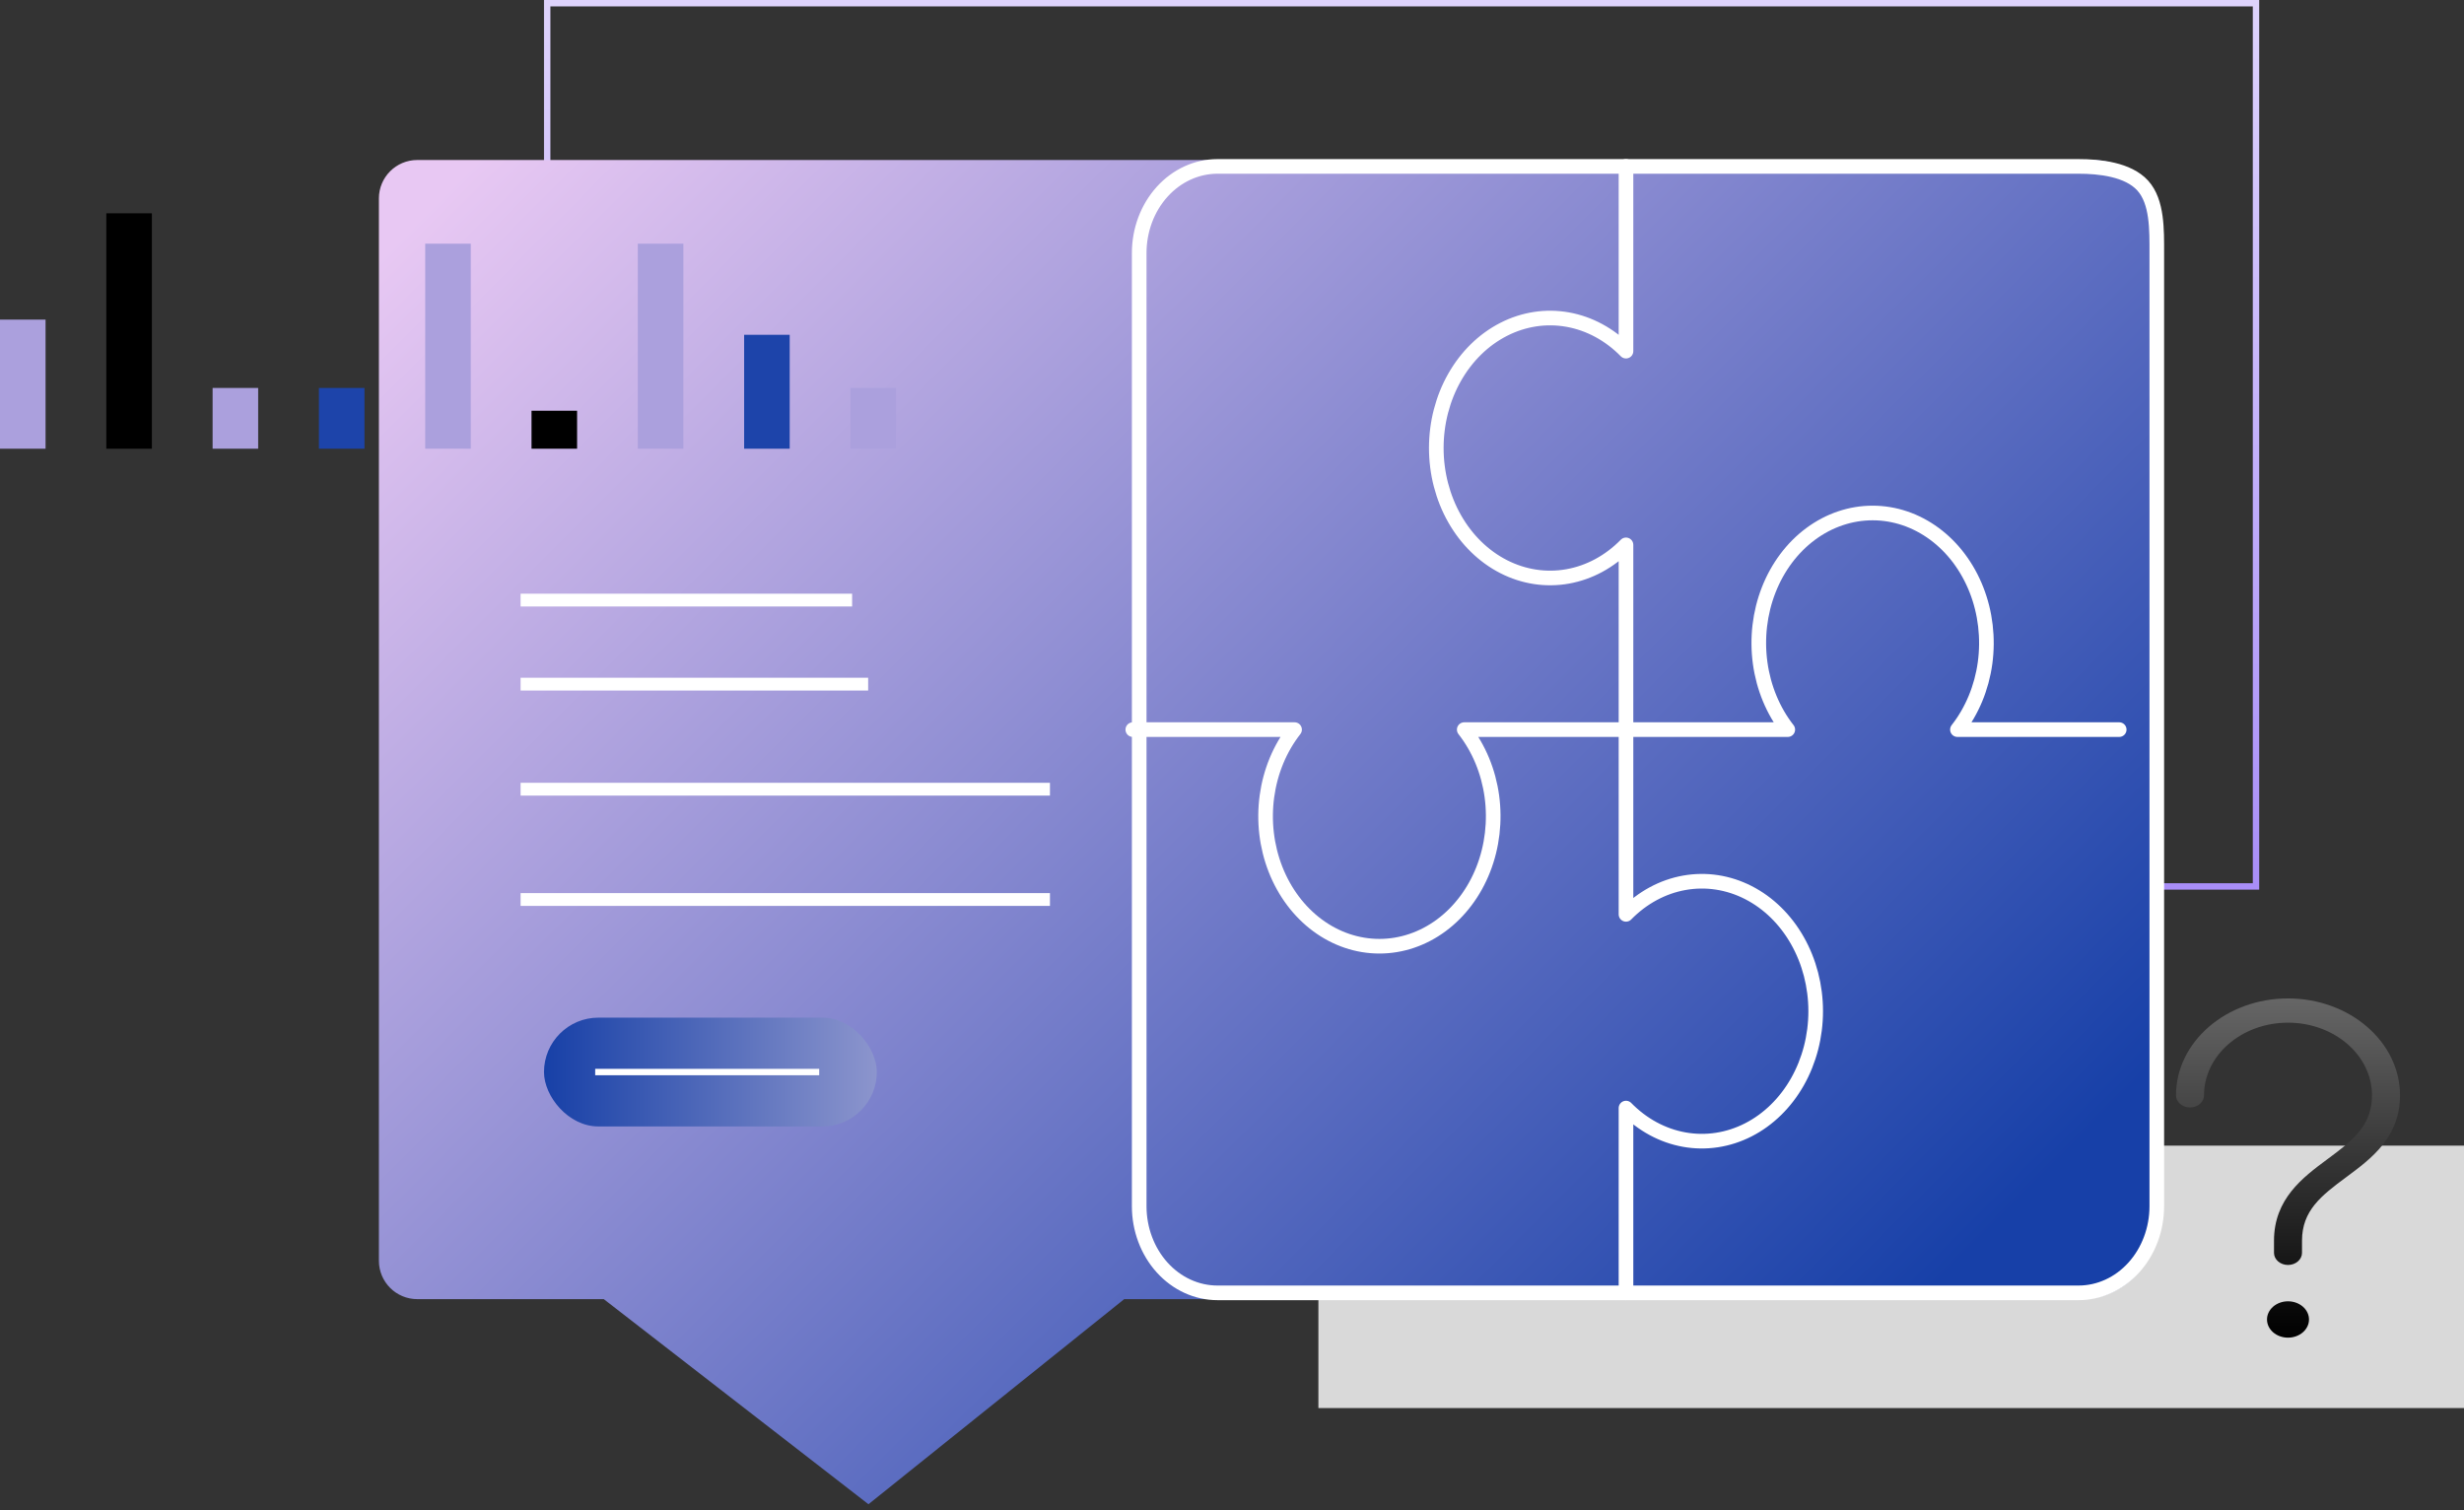
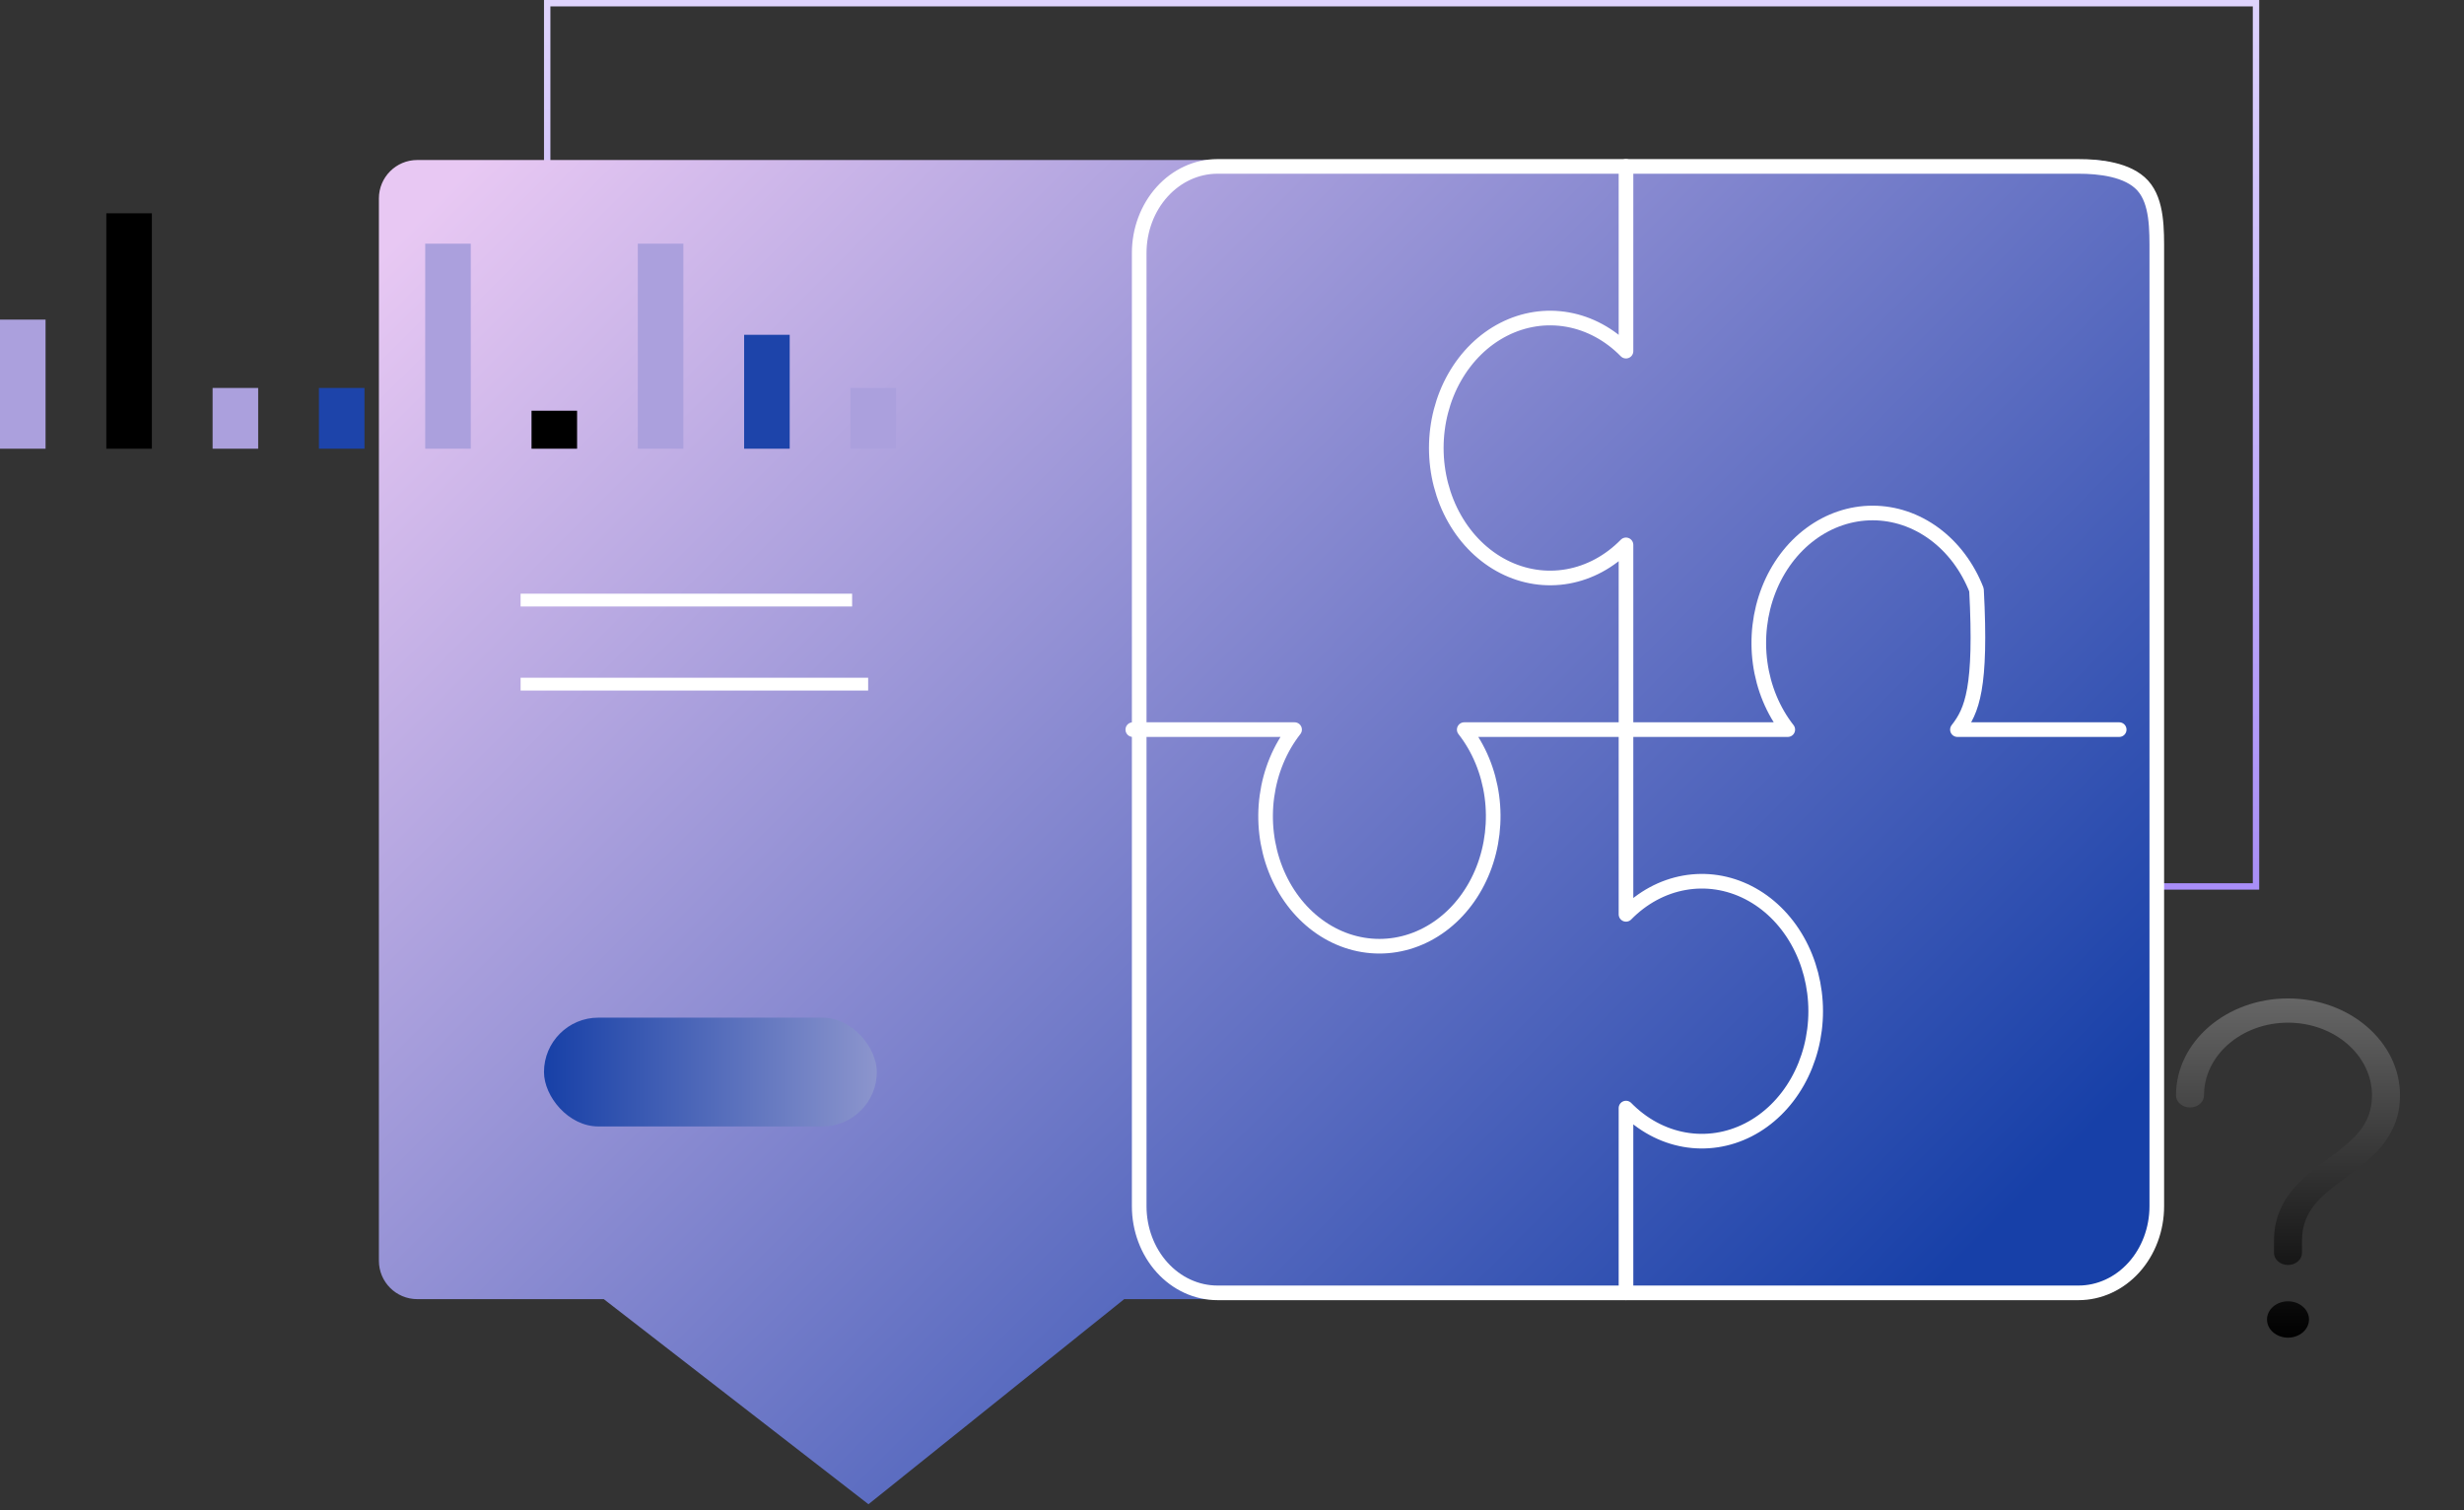
<svg xmlns="http://www.w3.org/2000/svg" width="385" height="236" viewBox="0 0 385 236" fill="none">
  <rect x="0" y="0" width="385" height="236" fill="#333333" stroke="none" />
  <rect x="85.5" y="0.5" width="267" height="138" stroke="url(#paint0_linear_25_161)" />
-   <rect x="206" y="179" width="179" height="41" fill="#D9D9D9" />
  <path fill-rule="evenodd" clip-rule="evenodd" d="M65.203 25C61.889 25 59.203 27.686 59.203 31V196.983C59.203 200.296 61.889 202.983 65.203 202.983H94.342L135.697 235.027L175.658 202.983H325C331.627 202.983 337 197.61 337 190.983V35C337 29.477 332.523 25 327 25H65.203Z" fill="url(#paint1_linear_25_161)" />
-   <line x1="81.343" y1="123.307" x2="164.056" y2="123.307" stroke="white" stroke-width="2" />
-   <line x1="81.343" y1="140.542" x2="164.056" y2="140.542" stroke="white" stroke-width="2" />
  <line x1="81.343" y1="106.892" x2="135.649" y2="106.892" stroke="white" stroke-width="2" />
  <line x1="81.343" y1="93.761" x2="133.143" y2="93.761" stroke="white" stroke-width="2" />
  <path d="M324.769 26H190.231C186.987 26 183.876 27.426 181.582 29.965C179.289 32.504 178 35.948 178 39.538V188.462C178 192.052 179.289 195.496 181.582 198.035C183.876 200.574 186.987 202 190.231 202H324.769C328.012 202 331.123 200.574 333.417 198.035C335.711 195.496 336.999 192.052 336.999 188.462V39.538C336.999 35.948 337.1 31.539 334.807 29C332.513 26.461 328.012 26 324.769 26Z" stroke="white" stroke-width="2.286" stroke-linecap="round" stroke-linejoin="round" />
  <path d="M254.061 26V54.863C251.502 52.249 248.335 50.537 244.943 49.934C241.551 49.33 238.079 49.86 234.945 51.461C231.811 53.061 229.149 55.663 227.282 58.952C225.414 62.242 224.421 66.078 224.421 69.998C224.421 73.918 225.414 77.755 227.282 81.044C229.149 84.334 231.811 86.936 234.945 88.536C238.079 90.136 241.551 90.666 244.943 90.063C248.335 89.459 251.502 87.747 254.061 85.133V142.859C256.62 140.246 259.786 138.534 263.178 137.93C266.57 137.326 270.043 137.856 273.177 139.457C276.311 141.057 278.972 143.659 280.84 146.949C282.707 150.238 283.701 154.074 283.701 157.994C283.701 161.915 282.707 165.751 280.84 169.04C278.972 172.33 276.311 174.932 273.177 176.532C270.043 178.132 266.57 178.663 263.178 178.059C259.786 177.455 256.62 175.743 254.061 173.13V201.993" stroke="white" stroke-width="2.286" stroke-linecap="round" stroke-linejoin="round" />
-   <path d="M177 113.997H202.277C199.988 116.919 198.489 120.534 197.96 124.408C197.431 128.281 197.896 132.246 199.297 135.825C200.698 139.404 202.977 142.443 205.858 144.575C208.739 146.707 212.098 147.842 215.531 147.842C218.964 147.842 222.324 146.707 225.205 144.575C228.086 142.443 230.364 139.404 231.766 135.825C233.167 132.246 233.632 128.281 233.103 124.408C232.574 120.534 231.075 116.919 228.786 113.997H279.339C277.05 111.075 275.551 107.459 275.023 103.586C274.494 99.712 274.958 95.747 276.36 92.168C277.761 88.59 280.04 85.551 282.921 83.418C285.801 81.286 289.161 80.151 292.594 80.151C296.027 80.151 299.387 81.286 302.268 83.418C305.148 85.551 307.427 88.59 308.828 92.168C310.23 95.747 310.694 99.712 310.166 103.586C309.637 107.459 308.138 111.075 305.849 113.997H331.125" stroke="white" stroke-width="2.286" stroke-linecap="round" stroke-linejoin="round" />
+   <path d="M177 113.997H202.277C199.988 116.919 198.489 120.534 197.96 124.408C197.431 128.281 197.896 132.246 199.297 135.825C200.698 139.404 202.977 142.443 205.858 144.575C208.739 146.707 212.098 147.842 215.531 147.842C218.964 147.842 222.324 146.707 225.205 144.575C228.086 142.443 230.364 139.404 231.766 135.825C233.167 132.246 233.632 128.281 233.103 124.408C232.574 120.534 231.075 116.919 228.786 113.997H279.339C277.05 111.075 275.551 107.459 275.023 103.586C274.494 99.712 274.958 95.747 276.36 92.168C277.761 88.59 280.04 85.551 282.921 83.418C285.801 81.286 289.161 80.151 292.594 80.151C296.027 80.151 299.387 81.286 302.268 83.418C305.148 85.551 307.427 88.59 308.828 92.168C309.637 107.459 308.138 111.075 305.849 113.997H331.125" stroke="white" stroke-width="2.286" stroke-linecap="round" stroke-linejoin="round" />
  <rect x="85" y="159" width="52" height="17" rx="8.5" fill="url(#paint2_linear_25_161)" />
-   <line x1="93" y1="167.5" x2="128" y2="167.5" stroke="white" />
  <rect y="49.938" width="7.119" height="20.169" fill="#ABA0DD" />
  <rect x="66.44" y="38.073" width="7.119" height="32.034" fill="#ABA0DD" />
  <rect x="16.611" y="33.328" width="7.119" height="36.78" fill="black" />
  <rect x="83.051" y="64.175" width="7.119" height="5.932" fill="black" />
  <rect x="33.22" y="60.616" width="7.119" height="9.492" fill="#ABA0DD" />
  <rect x="99.66" y="38.073" width="7.119" height="32.034" fill="#ABA0DD" />
  <rect x="49.831" y="60.616" width="7.119" height="9.492" fill="#1D44AA" />
  <rect x="116.271" y="52.31" width="7.119" height="17.797" fill="#1D44AA" />
  <rect x="132.88" y="60.616" width="7.119" height="9.492" fill="#ABA0DD" />
  <path d="M357.5 156C347.849 156 340 162.792 340 171.143C340 171.645 340.23 172.126 340.641 172.481C341.051 172.836 341.607 173.036 342.188 173.036C342.768 173.036 343.324 172.836 343.734 172.481C344.145 172.126 344.375 171.645 344.375 171.143C344.375 164.881 350.264 159.786 357.5 159.786C364.736 159.786 370.625 164.881 370.625 171.143C370.625 175.871 367.598 178.196 363.734 181.061L363.594 181.164C359.836 183.954 355.312 187.308 355.312 193.857V195.75C355.312 196.252 355.543 196.733 355.953 197.088C356.363 197.443 356.92 197.643 357.5 197.643C358.08 197.643 358.637 197.443 359.047 197.088C359.457 196.733 359.688 196.252 359.688 195.75V193.857C359.688 189.129 362.715 186.804 366.578 183.939L366.718 183.836C370.481 181.042 375 177.696 375 171.143C375 162.792 367.151 156 357.5 156ZM357.5 209C358.37 209 359.205 208.701 359.82 208.168C360.436 207.636 360.781 206.914 360.781 206.161C360.781 205.408 360.436 204.686 359.82 204.153C359.205 203.621 358.37 203.321 357.5 203.321C356.63 203.321 355.795 203.621 355.18 204.153C354.564 204.686 354.219 205.408 354.219 206.161C354.219 206.914 354.564 207.636 355.18 208.168C355.795 208.701 356.63 209 357.5 209Z" fill="url(#paint3_linear_25_161)" />
  <defs>
    <linearGradient id="paint0_linear_25_161" x1="219" y1="0" x2="219" y2="139" gradientUnits="userSpaceOnUse">
      <stop stop-color="#DED3FC" />
      <stop offset="1" stop-color="#A98EF8" />
    </linearGradient>
    <linearGradient id="paint1_linear_25_161" x1="76.331" y1="23.05" x2="278.831" y2="224.684" gradientUnits="userSpaceOnUse">
      <stop stop-color="#E8C8F3" />
      <stop offset="1" stop-color="#1740A8" />
    </linearGradient>
    <linearGradient id="paint2_linear_25_161" x1="85" y1="167.5" x2="137" y2="167.5" gradientUnits="userSpaceOnUse">
      <stop stop-color="#1740A7" />
      <stop offset="1" stop-color="#8C95CD" />
    </linearGradient>
    <linearGradient id="paint3_linear_25_161" x1="357.5" y1="156" x2="357.5" y2="209" gradientUnits="userSpaceOnUse">
      <stop stop-color="#666666" />
      <stop offset="1" />
    </linearGradient>
  </defs>
</svg>